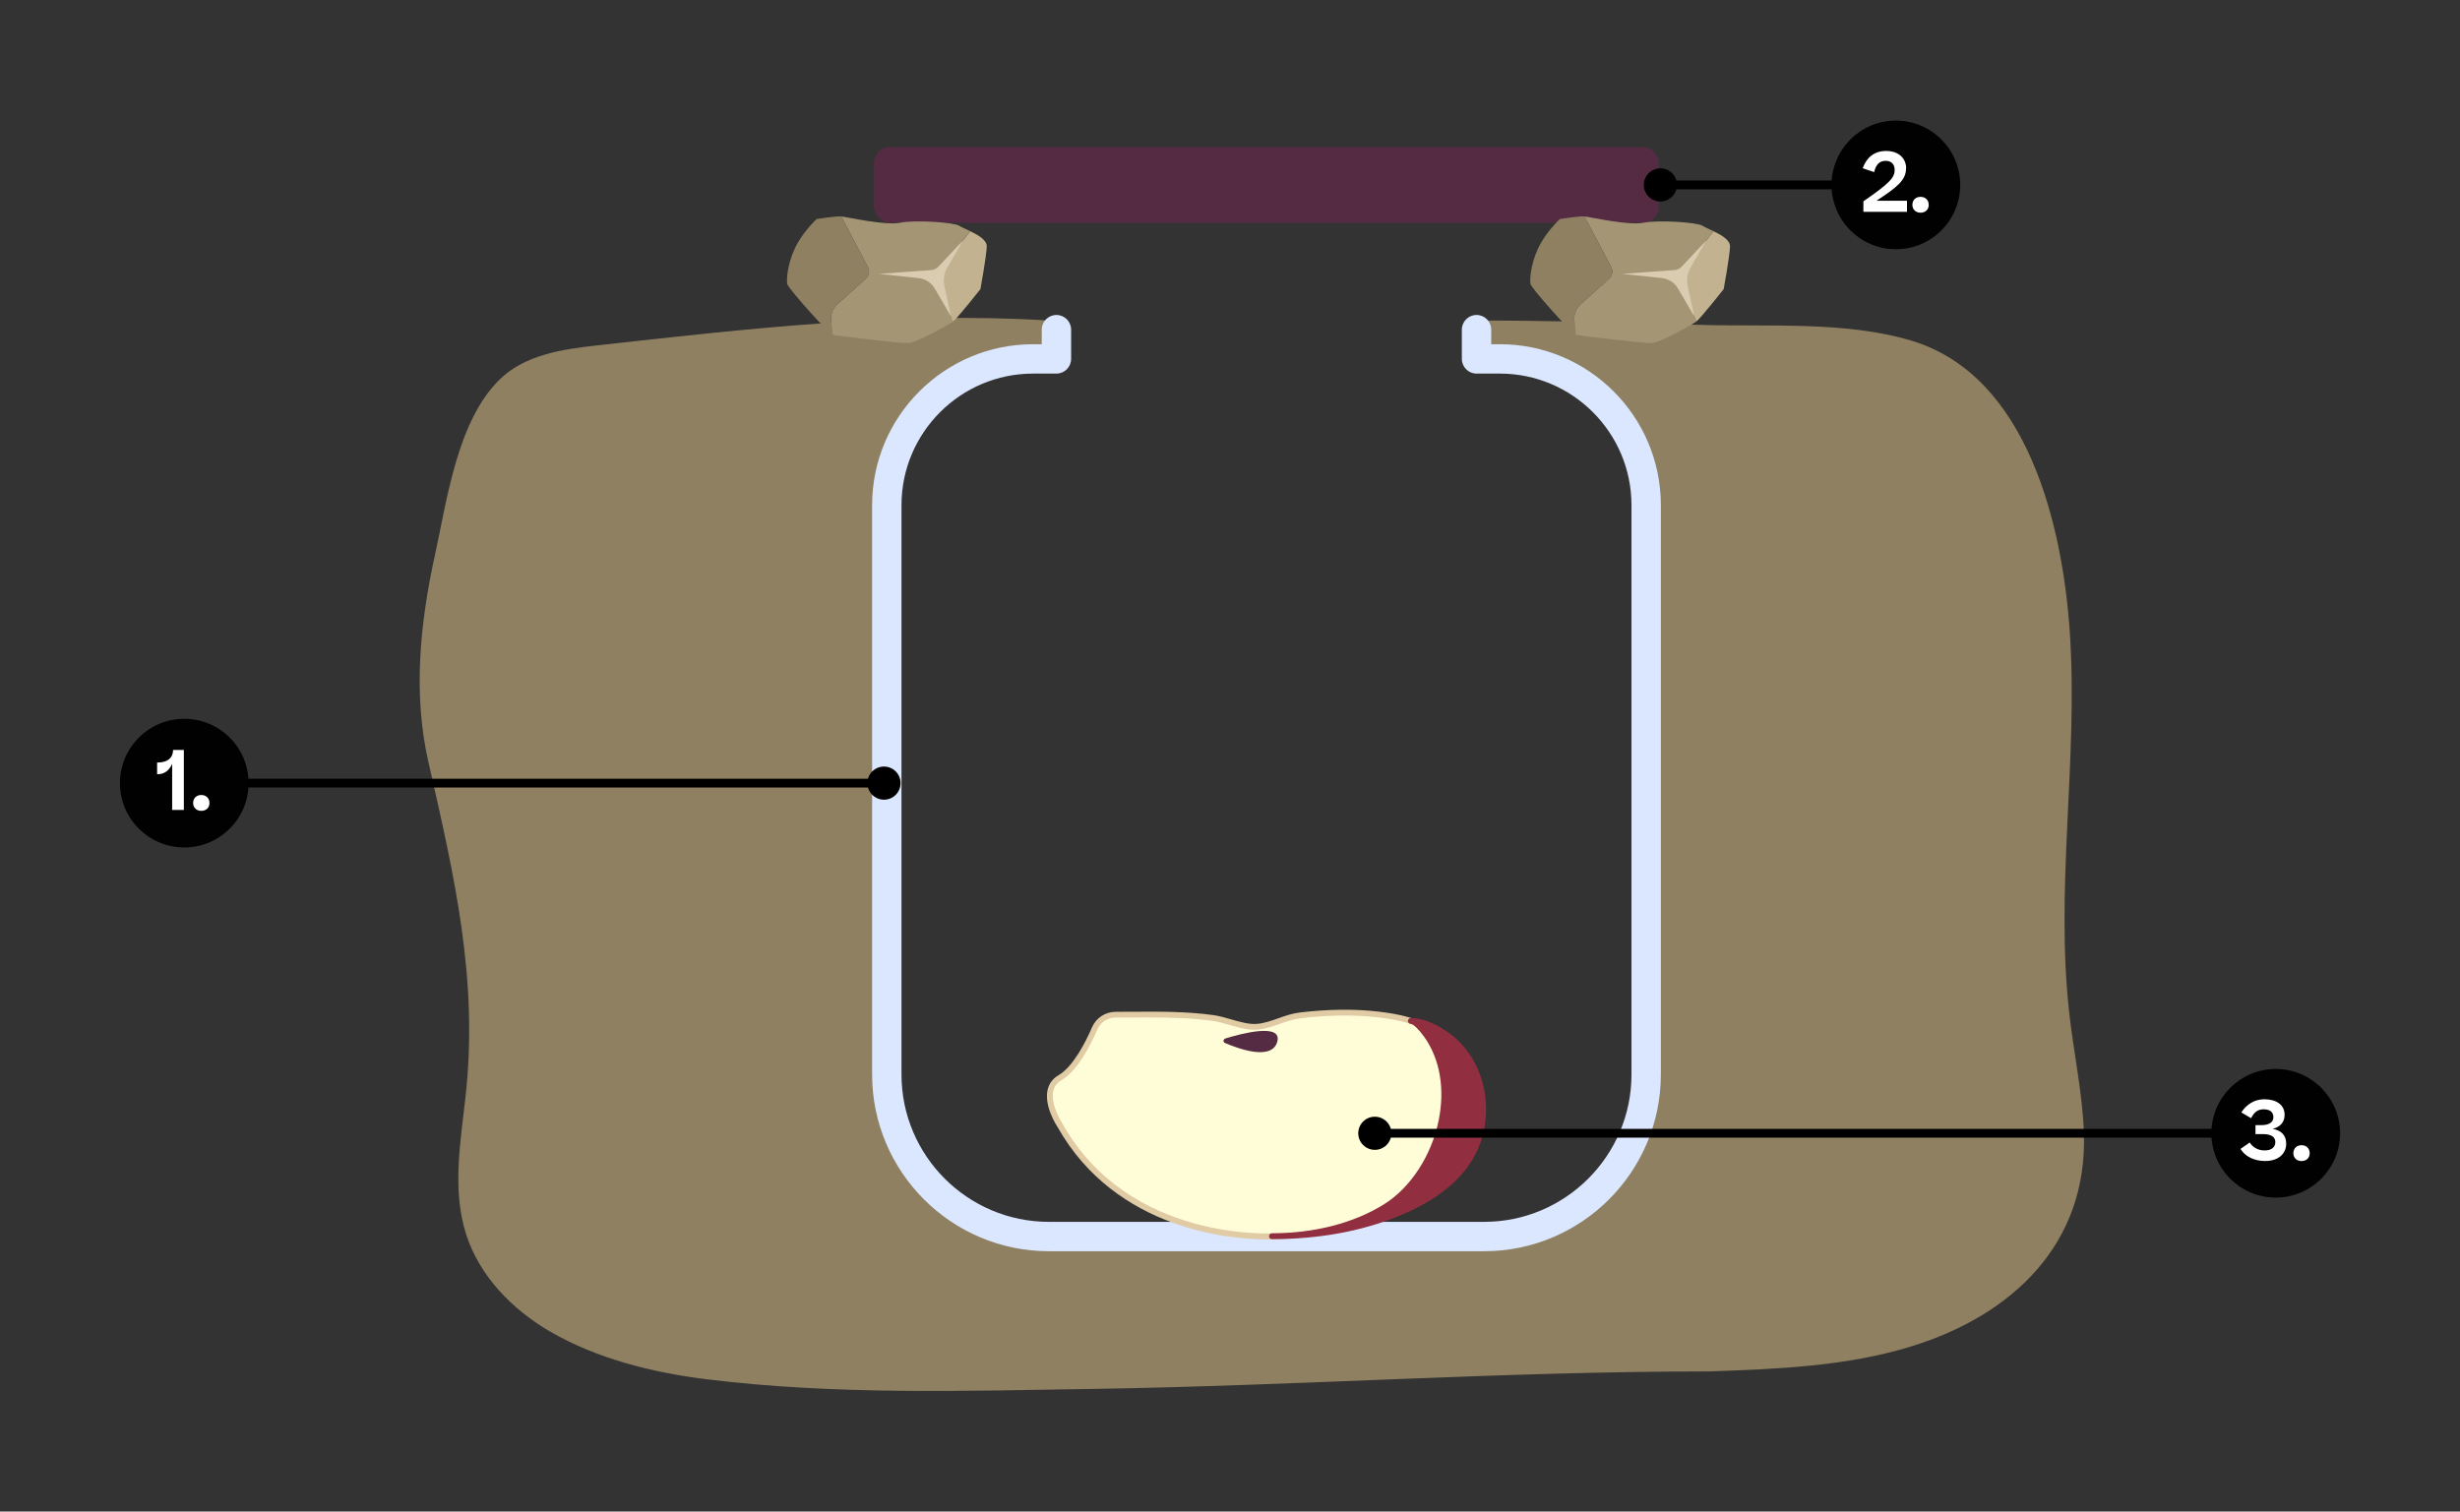
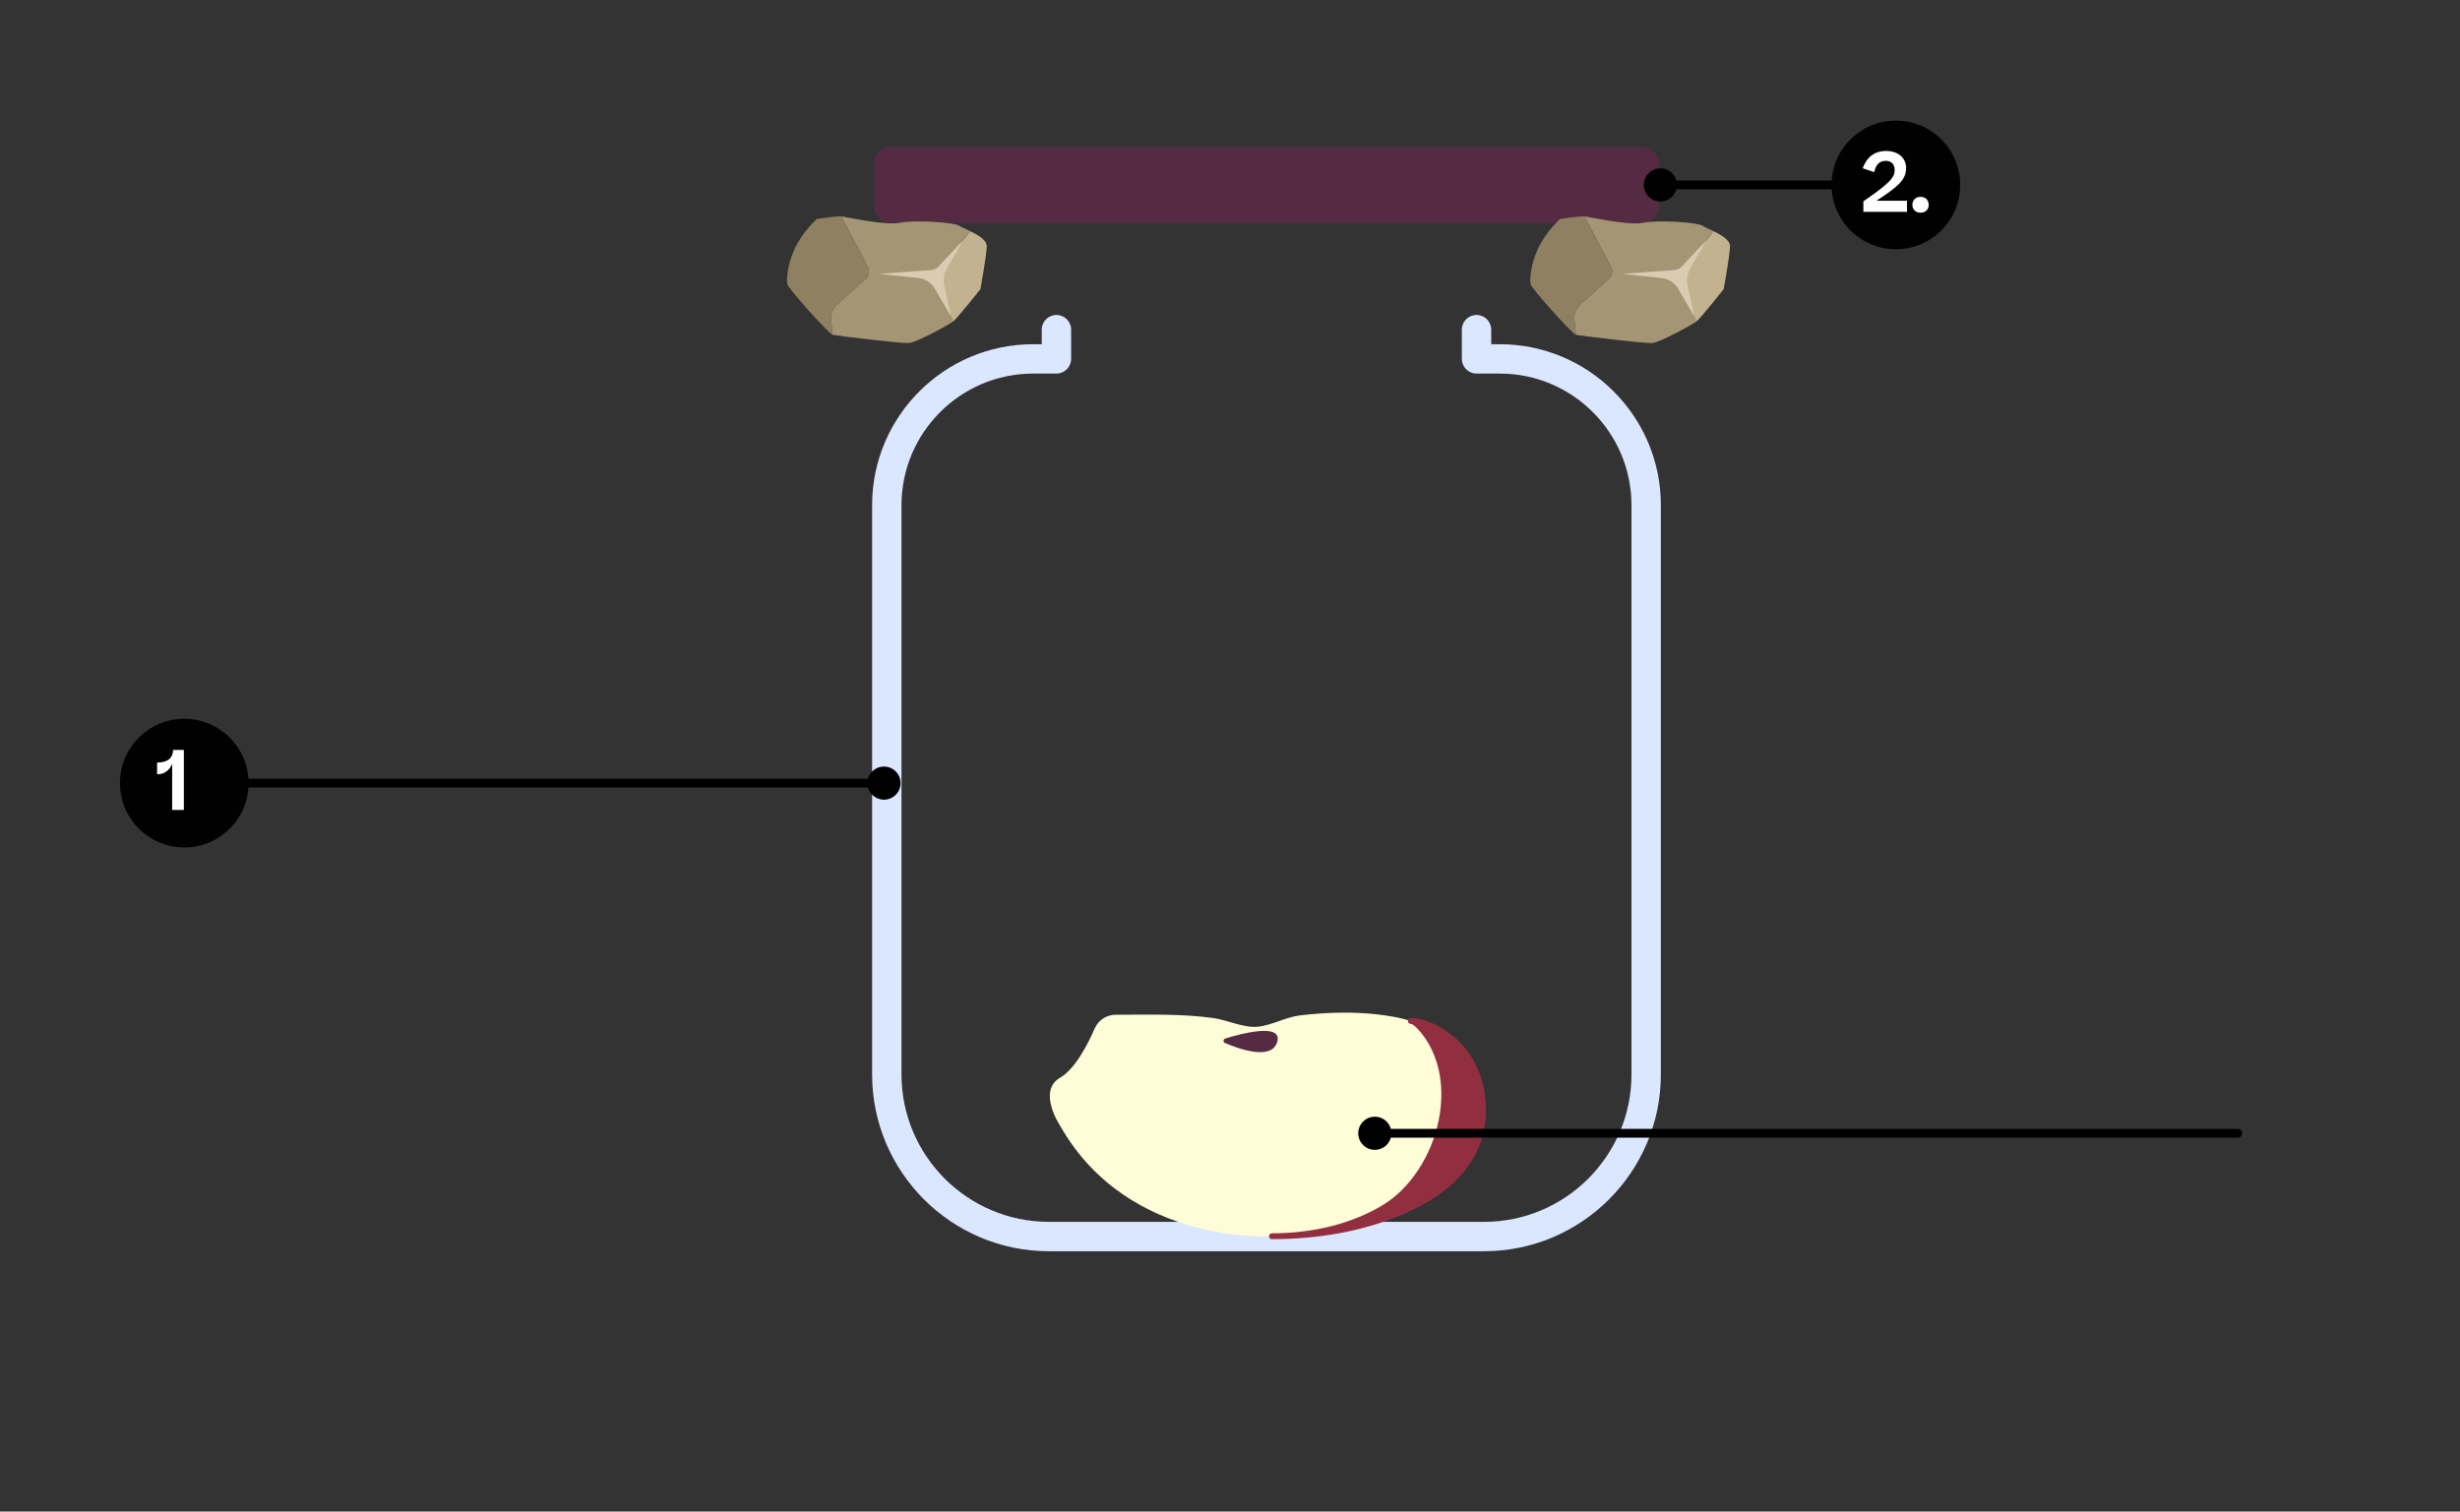
<svg xmlns="http://www.w3.org/2000/svg" id="Layer_1" viewBox="0 0 418.68 257.33">
  <rect x="0" y="0" width="418.68" height="257.33" fill="#333333" stroke="none" />
  <defs>
    <style>.cls-1{fill:#fff;}.cls-2{fill:#912f40;}.cls-3{fill:#e0cba4;}.cls-4{clip-path:url(#clippath-2);}.cls-5{fill:#d9ccb1;}.cls-6{fill:#542b42;}.cls-7{fill:#8f8061;}.cls-8{clip-path:url(#clippath-1);}.cls-9{clip-path:url(#clippath-4);}.cls-10{fill:#fffdd7;}.cls-11{fill:#c3b28f;}.cls-12{fill:#a49675;}.cls-13{clip-path:url(#clippath);}.cls-14{fill:none;}.cls-15{clip-path:url(#clippath-3);}.cls-16{fill:#dbe7ff;}.cls-17{clip-path:url(#clippath-5);}.cls-18{fill:#010101;}</style>
    <clipPath id="clippath">
      <rect class="cls-14" x="311.71" y="20.53" width="21.91" height="21.91" />
    </clipPath>
    <clipPath id="clippath-1">
      <rect class="cls-14" x="311.71" y="20.53" width="21.91" height="21.91" />
    </clipPath>
    <clipPath id="clippath-2">
      <rect class="cls-14" x="20.41" y="122.36" width="21.91" height="21.91" />
    </clipPath>
    <clipPath id="clippath-3">
      <rect class="cls-14" x="20.41" y="122.36" width="21.91" height="21.91" />
    </clipPath>
    <clipPath id="clippath-4">
-       <rect class="cls-14" x="376.37" y="181.98" width="21.91" height="21.91" />
-     </clipPath>
+       </clipPath>
    <clipPath id="clippath-5">
      <rect class="cls-14" x="376.37" y="181.98" width="21.91" height="21.91" />
    </clipPath>
  </defs>
  <rect class="cls-6" x="148.76" y="25.04" width="133.59" height="12.9" rx="2.71" ry="2.71" />
-   <path class="cls-7" d="M250,54.56c12.93,0,25.85,.3,38.77,.73,11.81,.4,25.26-.72,36.65,2.74,19.72,5.99,25.64,31.53,26.85,49.59,1.46,21.71-2.55,43.46-.06,65.13,.77,6.74,2.23,13.4,2.46,20.18,.63,18.82-12.14,30.93-29.24,36.24-11.1,3.45-22.88,3.89-34.5,4.3-34.92,0-69.91,2.43-104.81,2.98-22.06,.34-43.96,1.06-65.84-1.64-9.17-1.13-18.69-3.48-26.73-8.17-6.39-3.73-11.91-9.39-14.19-16.43-2.41-7.43-1.04-15.46-.16-23.22,2.3-20.21-1.88-37.82-6.3-57.32-2.63-11.6-1.41-23.6,1.11-35.1,2.07-9.45,3.82-23.02,11.12-30.05,4.27-4.12,10.6-5.07,16.49-5.72,25.23-2.79,51.48-5.84,76.87-4.23v7.37l-15.25,2.7-13.62,15.13v109.87l7.43,12.94,16.66,8.77h79.3l16.75-7.11,9.1-15.41V83.48l-5.25-11.94-9.46-7.44-14.16-2.18v-7.37Z" />
  <g>
    <path d="M322.66,32.23h-40.21c-.41,0-.75-.34-.75-.75s.34-.75,.75-.75h40.21c.41,0,.75,.34,.75,.75s-.34,.75-.75,.75Z" />
    <path d="M282.59,34.3c-1.56,0-2.82-1.26-2.82-2.82s1.26-2.82,2.82-2.82,2.82,1.26,2.82,2.82-1.26,2.82-2.82,2.82Z" />
  </g>
  <g id="Number_Point_Science">
    <g class="cls-13">
      <g class="cls-8">
        <path class="cls-18" d="M333.62,31.48c0,6.05-4.9,10.95-10.95,10.95s-10.95-4.9-10.95-10.95,4.91-10.95,10.95-10.95,10.95,4.9,10.95,10.95" />
      </g>
      <g>
        <path class="cls-1" d="M324.4,28.66c0,1.99-1.48,3.19-5.04,5.52h5.2v1.88h-7.42v-1.79c4.65-3.19,5.32-4.1,5.32-5.35,0-.95-.56-1.54-1.51-1.54-1.01,0-1.68,.57-1.97,1.92l-1.96-.66c.66-1.83,1.97-2.94,3.98-2.94,2.26,0,3.42,1.36,3.42,2.97Z" />
        <path class="cls-1" d="M325.48,34.87c0-.8,.56-1.36,1.39-1.36s1.39,.56,1.39,1.36-.56,1.34-1.39,1.34-1.39-.55-1.39-1.34Z" />
      </g>
    </g>
  </g>
  <path class="cls-16" d="M252.58,213.01h-74.06c-16.59,0-30.09-13.5-30.09-30.09V86c0-15.11,12.29-27.4,27.4-27.4h1.47v-2.48c0-1.38,1.12-2.5,2.5-2.5s2.5,1.12,2.5,2.5v4.98c0,1.38-1.12,2.5-2.5,2.5h-3.97c-12.35,0-22.4,10.05-22.4,22.4v96.92c0,13.84,11.26,25.09,25.09,25.09h74.06c13.84,0,25.09-11.26,25.09-25.09V86c0-12.35-10.05-22.4-22.4-22.4h-3.97c-1.38,0-2.5-1.12-2.5-2.5v-4.98c0-1.38,1.12-2.5,2.5-2.5s2.5,1.12,2.5,2.5v2.48h1.47c15.11,0,27.4,12.29,27.4,27.4v96.92c0,16.59-13.5,30.09-30.09,30.09Z" />
  <g>
    <path class="cls-12" d="M286.14,47.9l2.54,6.86h0c-.71,.52-6.17,3.55-7.5,3.64-1.33,.09-12.37-1.26-12.98-1.4l-.26-2.58c-.11-1.09,.43-2.08,1.25-2.8h.01l4.59-4.11c.62-.51,.79-1.39,.4-2.09l-4.52-8.58c.88,.09,7.53,1.6,10.05,1.08,2.52-.52,9.22-.06,10.05,.52,.31,.22,1.05,.52,1.85,.91l-5.21,6.72c-.4,.52-.51,1.21-.28,1.82Z" />
    <path class="cls-7" d="M273.8,47.52l-4.59,4.09h-.01c-.82,.73-1.37,1.72-1.25,2.81l.26,2.58c-.61-.13-7.61-7.93-7.73-8.66-.12-.74-.02-3.16,1.27-5.99,1.29-2.82,3.74-5.06,3.74-5.06,0,0,3.32-.53,4.19-.44l4.52,8.58c.39,.7,.22,1.58-.4,2.09Z" />
    <path class="cls-11" d="M293.35,49.24s-3.95,5-4.67,5.52l-2.54-6.86c-.23-.61-.12-1.3,.28-1.82l5.21-6.72c1.34,.64,2.84,1.51,2.81,2.58-.05,1.71-1.08,7.3-1.08,7.3Z" />
    <path class="cls-5" d="M276.19,46.63l6.63,.71c1.16,.12,2.2,.79,2.78,1.8l2.76,4.73-1.12-5.12c-.24-1.1-.06-2.25,.5-3.22l2.66-4.6-4.19,4.47c-.32,.34-.75,.54-1.21,.58l-8.81,.64Z" />
  </g>
  <g>
    <path class="cls-12" d="M159.64,47.9l2.54,6.86h0c-.71,.52-6.17,3.55-7.5,3.64-1.33,.09-12.37-1.26-12.98-1.4l-.26-2.58c-.11-1.09,.43-2.08,1.25-2.8h.01l4.59-4.11c.62-.51,.79-1.39,.4-2.09l-4.52-8.58c.88,.09,7.53,1.6,10.05,1.08,2.52-.52,9.22-.06,10.05,.52,.31,.22,1.05,.52,1.85,.91l-5.21,6.72c-.4,.52-.51,1.21-.28,1.82Z" />
    <path class="cls-7" d="M147.3,47.52l-4.59,4.09h-.01c-.82,.73-1.37,1.72-1.25,2.81l.26,2.58c-.61-.13-7.61-7.93-7.73-8.66-.12-.74-.02-3.16,1.27-5.99,1.29-2.82,3.74-5.06,3.74-5.06,0,0,3.32-.53,4.19-.44l4.52,8.58c.39,.7,.22,1.58-.4,2.09Z" />
    <path class="cls-11" d="M166.85,49.24s-3.95,5-4.67,5.52l-2.54-6.86c-.23-.61-.12-1.3,.28-1.82l5.21-6.72c1.34,.64,2.84,1.51,2.81,2.58-.05,1.71-1.08,7.3-1.08,7.3Z" />
    <path class="cls-5" d="M149.69,46.63l6.63,.71c1.16,.12,2.2,.79,2.78,1.8l2.76,4.73-1.12-5.12c-.24-1.1-.06-2.25,.5-3.22l2.66-4.6-4.19,4.47c-.32,.34-.75,.54-1.21,.58l-8.81,.64Z" />
  </g>
  <g>
    <g>
      <path class="cls-10" d="M234.4,172.69c-4.33-.49-8.74-.34-13.06,.16-2.61,.3-4.72,1.68-7.32,1.94-2.33,.23-5.22-1.16-7.53-1.48-5.5-.76-11.07-.56-16.61-.56-1.54,0-2.95,.91-3.56,2.32-1.16,2.68-3.32,6.9-5.91,8.41-3.9,2.28,0,8.13,0,8.13,11.7,20.77,36.75,18.86,36.75,18.86,0,0,26.02,.41,33.82-18.65,.92-2.26,.17-6.02-.49-8.2-1.86-6.14-7.25-9.44-13.33-10.53-.91-.16-1.83-.3-2.76-.4Z" />
-       <path class="cls-3" d="M215.66,211c-5.61,0-25.62-1.31-35.68-19.15-.08-.11-2.33-3.53-1.68-6.33,.25-1.07,.87-1.9,1.87-2.48,2.51-1.46,4.65-5.75,5.7-8.17,.69-1.59,2.27-2.62,4.02-2.62,.96,0,1.92,0,2.88-.01,4.53-.03,9.21-.06,13.8,.58,.92,.13,1.88,.41,2.9,.7,1.55,.45,3.16,.91,4.51,.78,1.26-.12,2.39-.52,3.59-.95,1.17-.41,2.38-.84,3.72-.99,4.84-.56,9.15-.61,13.17-.16,.95,.11,1.89,.24,2.79,.4,7.11,1.27,11.98,5.13,13.72,10.87,.4,1.31,1.6,5.79,.48,8.53-7.84,19.16-34.05,18.95-34.29,18.96-.03,0-.57,.04-1.49,.04Zm-20.04-37.79c-.95,0-1.9,0-2.85,.01-.96,0-1.92,.01-2.89,.01-1.35,0-2.57,.79-3.11,2.02-1.34,3.1-3.5,7.11-6.11,8.64-.75,.44-1.21,1.04-1.39,1.84-.55,2.37,1.54,5.55,1.56,5.58,11.43,20.29,36.04,18.66,36.29,18.64,.31,.03,25.81,.18,33.4-18.34,.79-1.94,.26-5.33-.51-7.86-2.19-7.24-9.05-9.48-12.94-10.18-.88-.16-1.8-.29-2.72-.39-3.95-.44-8.18-.39-12.95,.16-1.23,.14-2.33,.53-3.5,.94-1.2,.42-2.45,.86-3.83,1-1.54,.15-3.24-.34-4.88-.81-.99-.28-1.92-.55-2.76-.67-3.56-.5-7.21-.58-10.81-.58Z" />
    </g>
    <g>
      <path class="cls-2" d="M216.48,210.46c6.65,0,13.69-1.47,19.37-5.03,8.9-5.57,13.28-20.15,7.01-29.12-.45-.64-1.85-2.49-2.73-2.49,2.58,0,5.52,1.72,7.35,3.37,4.41,3.97,5.89,10.44,4.37,16.08-1.8,6.72-7.81,10.78-13.93,13.29-6.75,2.77-14.18,3.9-21.45,3.9Z" />
      <path class="cls-2" d="M216.48,210.96c-.28,0-.5-.22-.5-.5s.24-.52,.51-.5c7.21,0,13.99-1.76,19.09-4.96,4.5-2.82,8.06-8.28,9.27-14.25,1.09-5.36,.24-10.39-2.41-14.17-.88-1.25-1.92-2.27-2.32-2.27h0c-.28,0-.5-.22-.5-.5s.22-.5,.5-.5h0c2.81,0,5.89,1.89,7.68,3.5,4.39,3.95,6.16,10.46,4.52,16.58-1.56,5.8-6.34,10.39-14.23,13.62-6.36,2.61-13.64,3.94-21.62,3.94h-.01Zm25.71-36.31c.46,.5,.85,1.03,1.08,1.37,2.8,4,3.71,9.31,2.57,14.94-1.29,6.32-4.92,11.89-9.72,14.9-1.36,.85-2.84,1.61-4.41,2.25,2.09-.55,4.1-1.22,6.03-2.01,7.58-3.11,12.17-7.47,13.64-12.96,1.55-5.76-.11-11.88-4.22-15.58-1.22-1.1-3.07-2.33-4.96-2.91Z" />
    </g>
    <path class="cls-6" d="M208.56,176.79c-.39,.12-.44,.61-.09,.76,2.28,.98,7.98,3.08,8.91-.19s-6.12-1.41-8.82-.57Z" />
  </g>
  <g>
    <path d="M150.59,134.07H31.36c-.41,0-.75-.34-.75-.75s.34-.75,.75-.75h119.23c.41,0,.75,.34,.75,.75s-.34,.75-.75,.75Z" />
    <path d="M150.45,130.5c1.56,0,2.82,1.26,2.82,2.82s-1.26,2.82-2.82,2.82-2.82-1.26-2.82-2.82,1.26-2.82,2.82-2.82Z" />
  </g>
  <g id="Number_Point_Science-2">
    <g class="cls-4">
      <g class="cls-15">
        <path class="cls-18" d="M42.31,133.32c0,6.05-4.9,10.95-10.95,10.95s-10.95-4.9-10.95-10.95,4.91-10.95,10.95-10.95,10.95,4.9,10.95,10.95" />
      </g>
      <g>
        <path class="cls-1" d="M31.29,127.66v10.23h-1.99v-7.86c-.43,1.05-1.29,1.77-2.41,1.77h-.15v-1.99h.07c1.75,0,2.63-.8,2.65-2.14h1.83Z" />
-         <path class="cls-1" d="M32.87,136.7c0-.8,.56-1.36,1.39-1.36s1.39,.56,1.39,1.36-.56,1.34-1.39,1.34-1.39-.55-1.39-1.34Z" />
      </g>
    </g>
  </g>
  <g>
    <path d="M380.86,193.68H233.84c-.41,0-.75-.34-.75-.75s.34-.75,.75-.75h147.02c.41,0,.75,.34,.75,.75s-.34,.75-.75,.75Z" />
    <path d="M233.99,195.75c-1.56,0-2.82-1.26-2.82-2.82s1.26-2.82,2.82-2.82,2.82,1.26,2.82,2.82-1.26,2.82-2.82,2.82Z" />
  </g>
  <g id="Number_Point_Science-3">
    <g class="cls-9">
      <g class="cls-17">
        <path class="cls-18" d="M398.27,192.93c0,6.05-4.9,10.95-10.95,10.95s-10.95-4.9-10.95-10.95,4.91-10.95,10.95-10.95,10.95,4.9,10.95,10.95" />
      </g>
      <g>
-         <path class="cls-1" d="M382.89,194.49c.5,.83,1.42,1.36,2.54,1.36,1.19,0,1.82-.57,1.82-1.41,0-.91-.73-1.37-2.13-1.37h-1.25v-1.53h1.05c1.18,0,2-.45,2-1.33s-.59-1.36-1.65-1.36c-.97,0-1.62,.45-2.14,1.51l-1.67-.98c.88-1.36,2.24-2.24,3.91-2.24,2.04,0,3.46,.94,3.46,2.65,0,1.29-.8,2.09-2.03,2.38,1.46,.29,2.3,1.08,2.3,2.54,0,1.64-1.26,2.94-3.59,2.94-1.85,0-3.39-.76-4.19-2.06l1.57-1.09Z" />
        <path class="cls-1" d="M390.32,196.32c0-.8,.56-1.36,1.39-1.36s1.39,.56,1.39,1.36-.56,1.34-1.39,1.34-1.39-.55-1.39-1.34Z" />
      </g>
    </g>
  </g>
</svg>